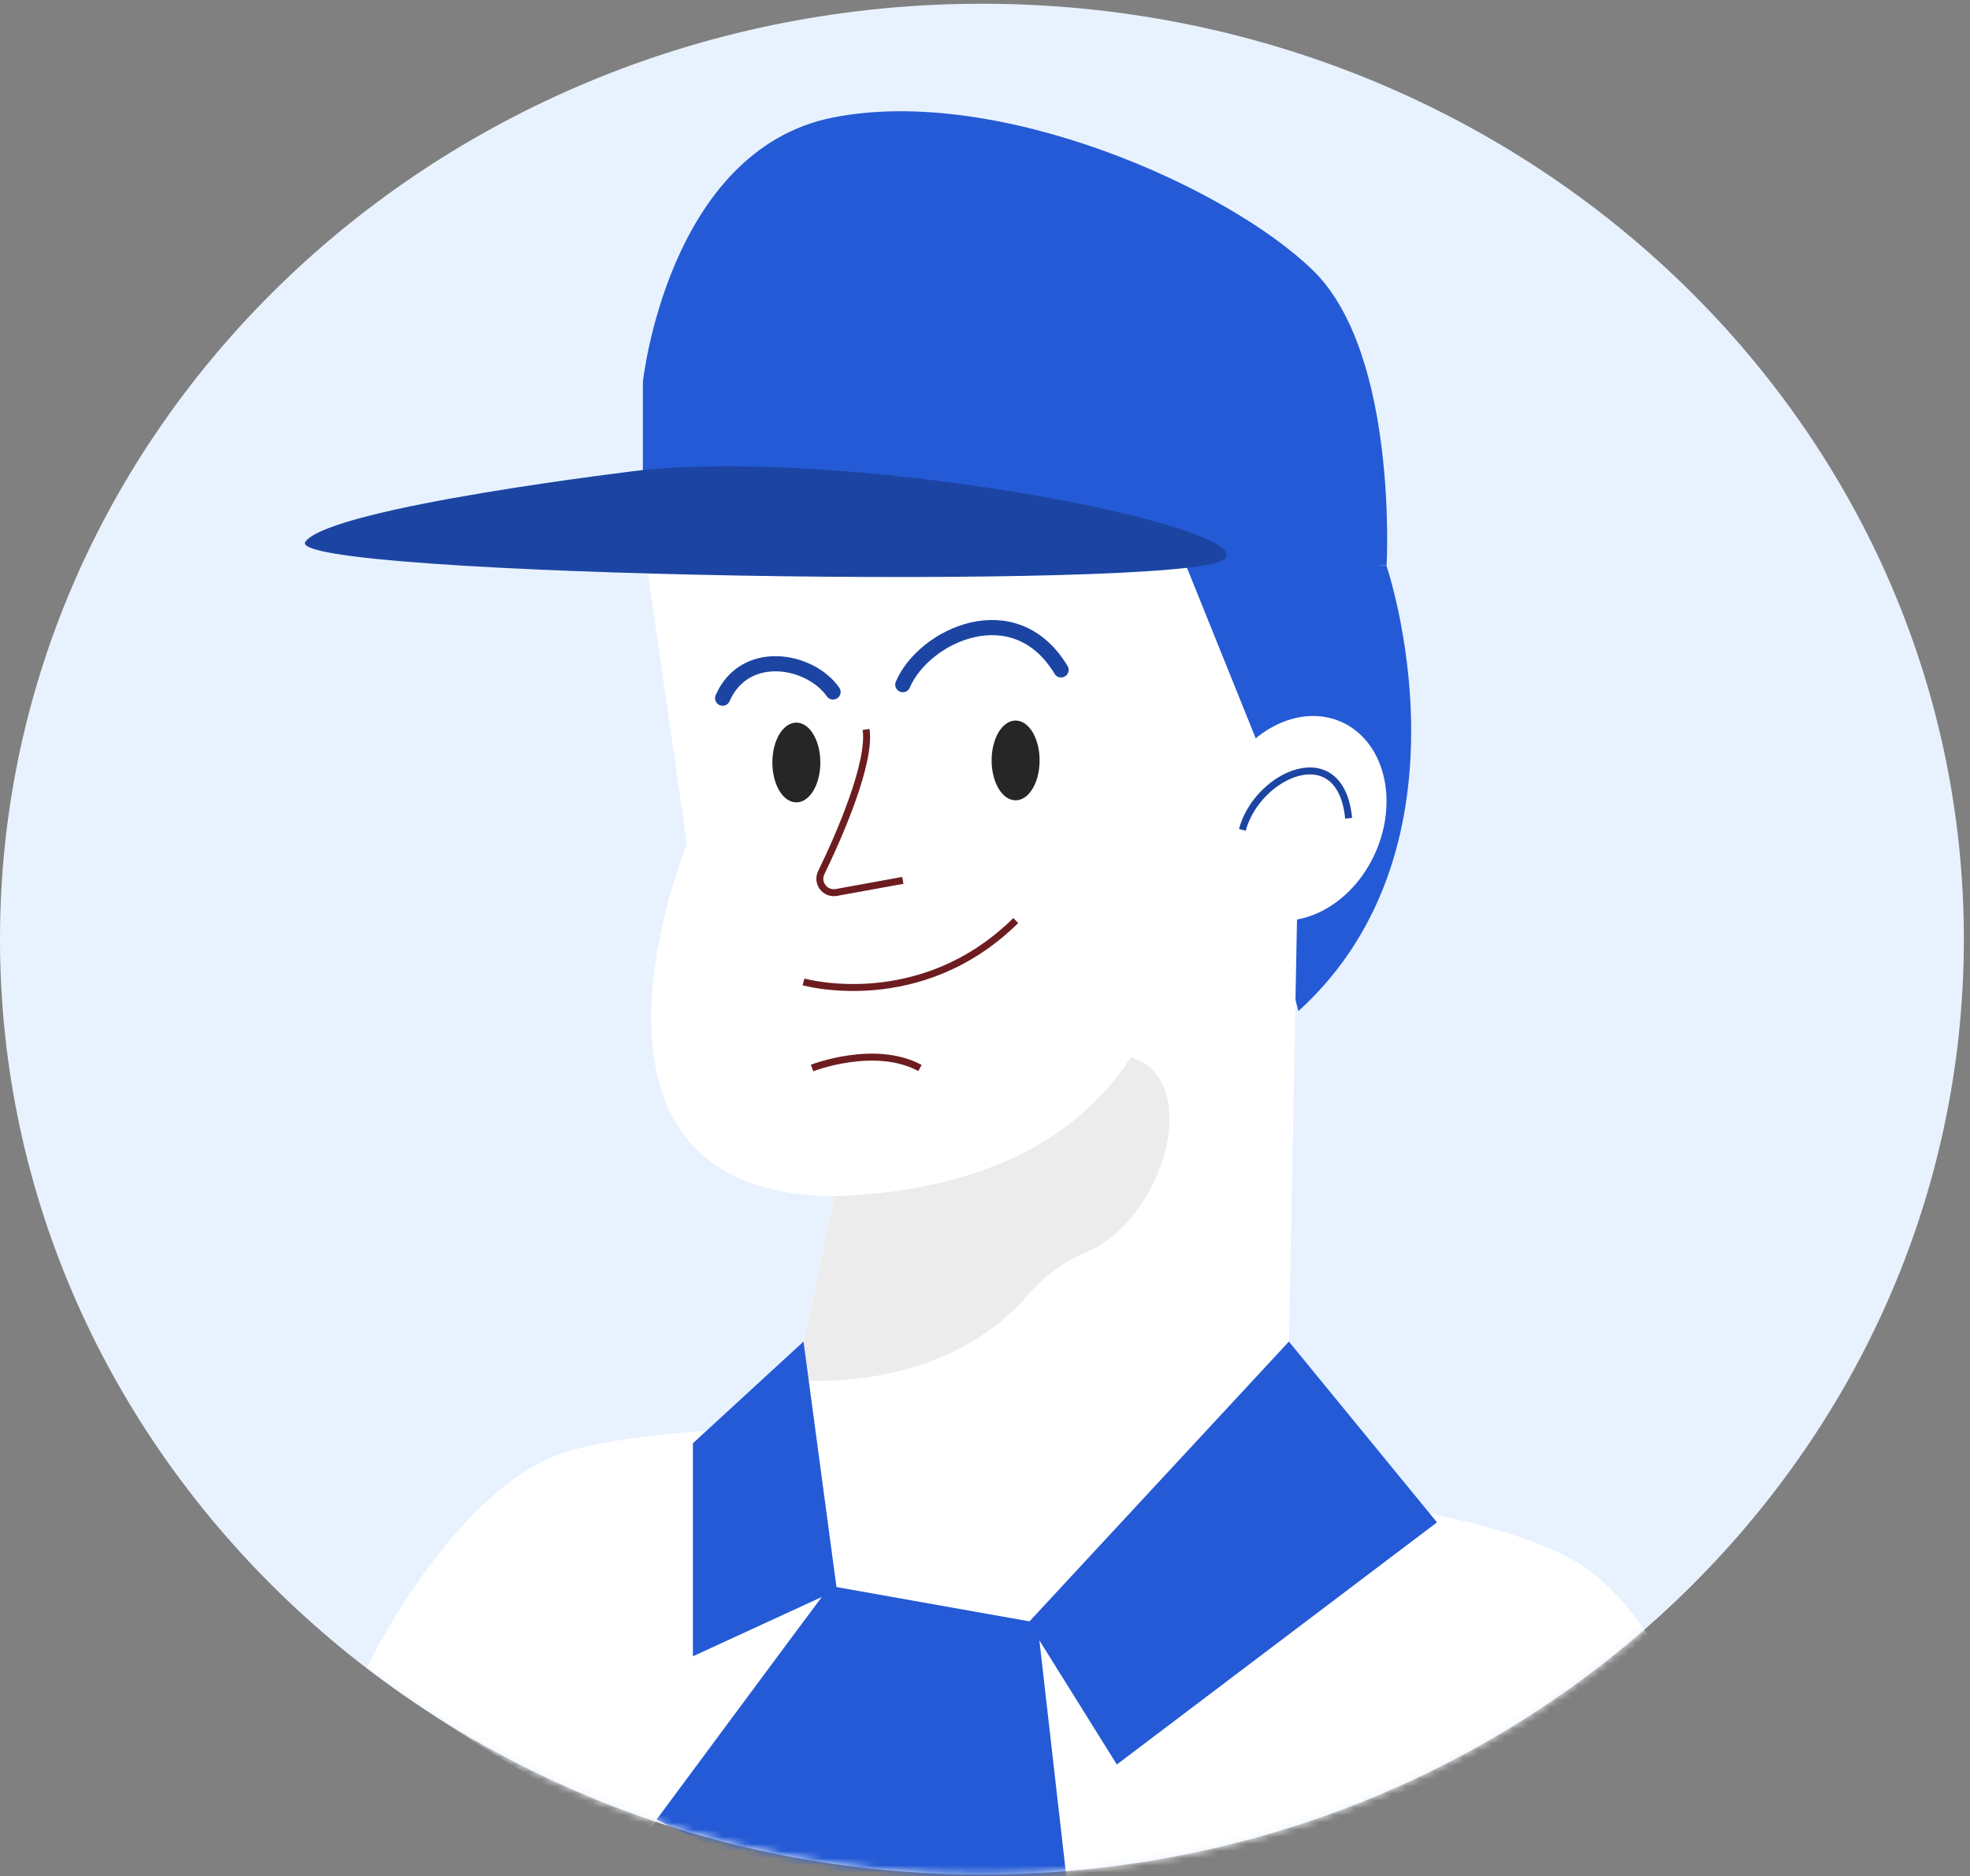
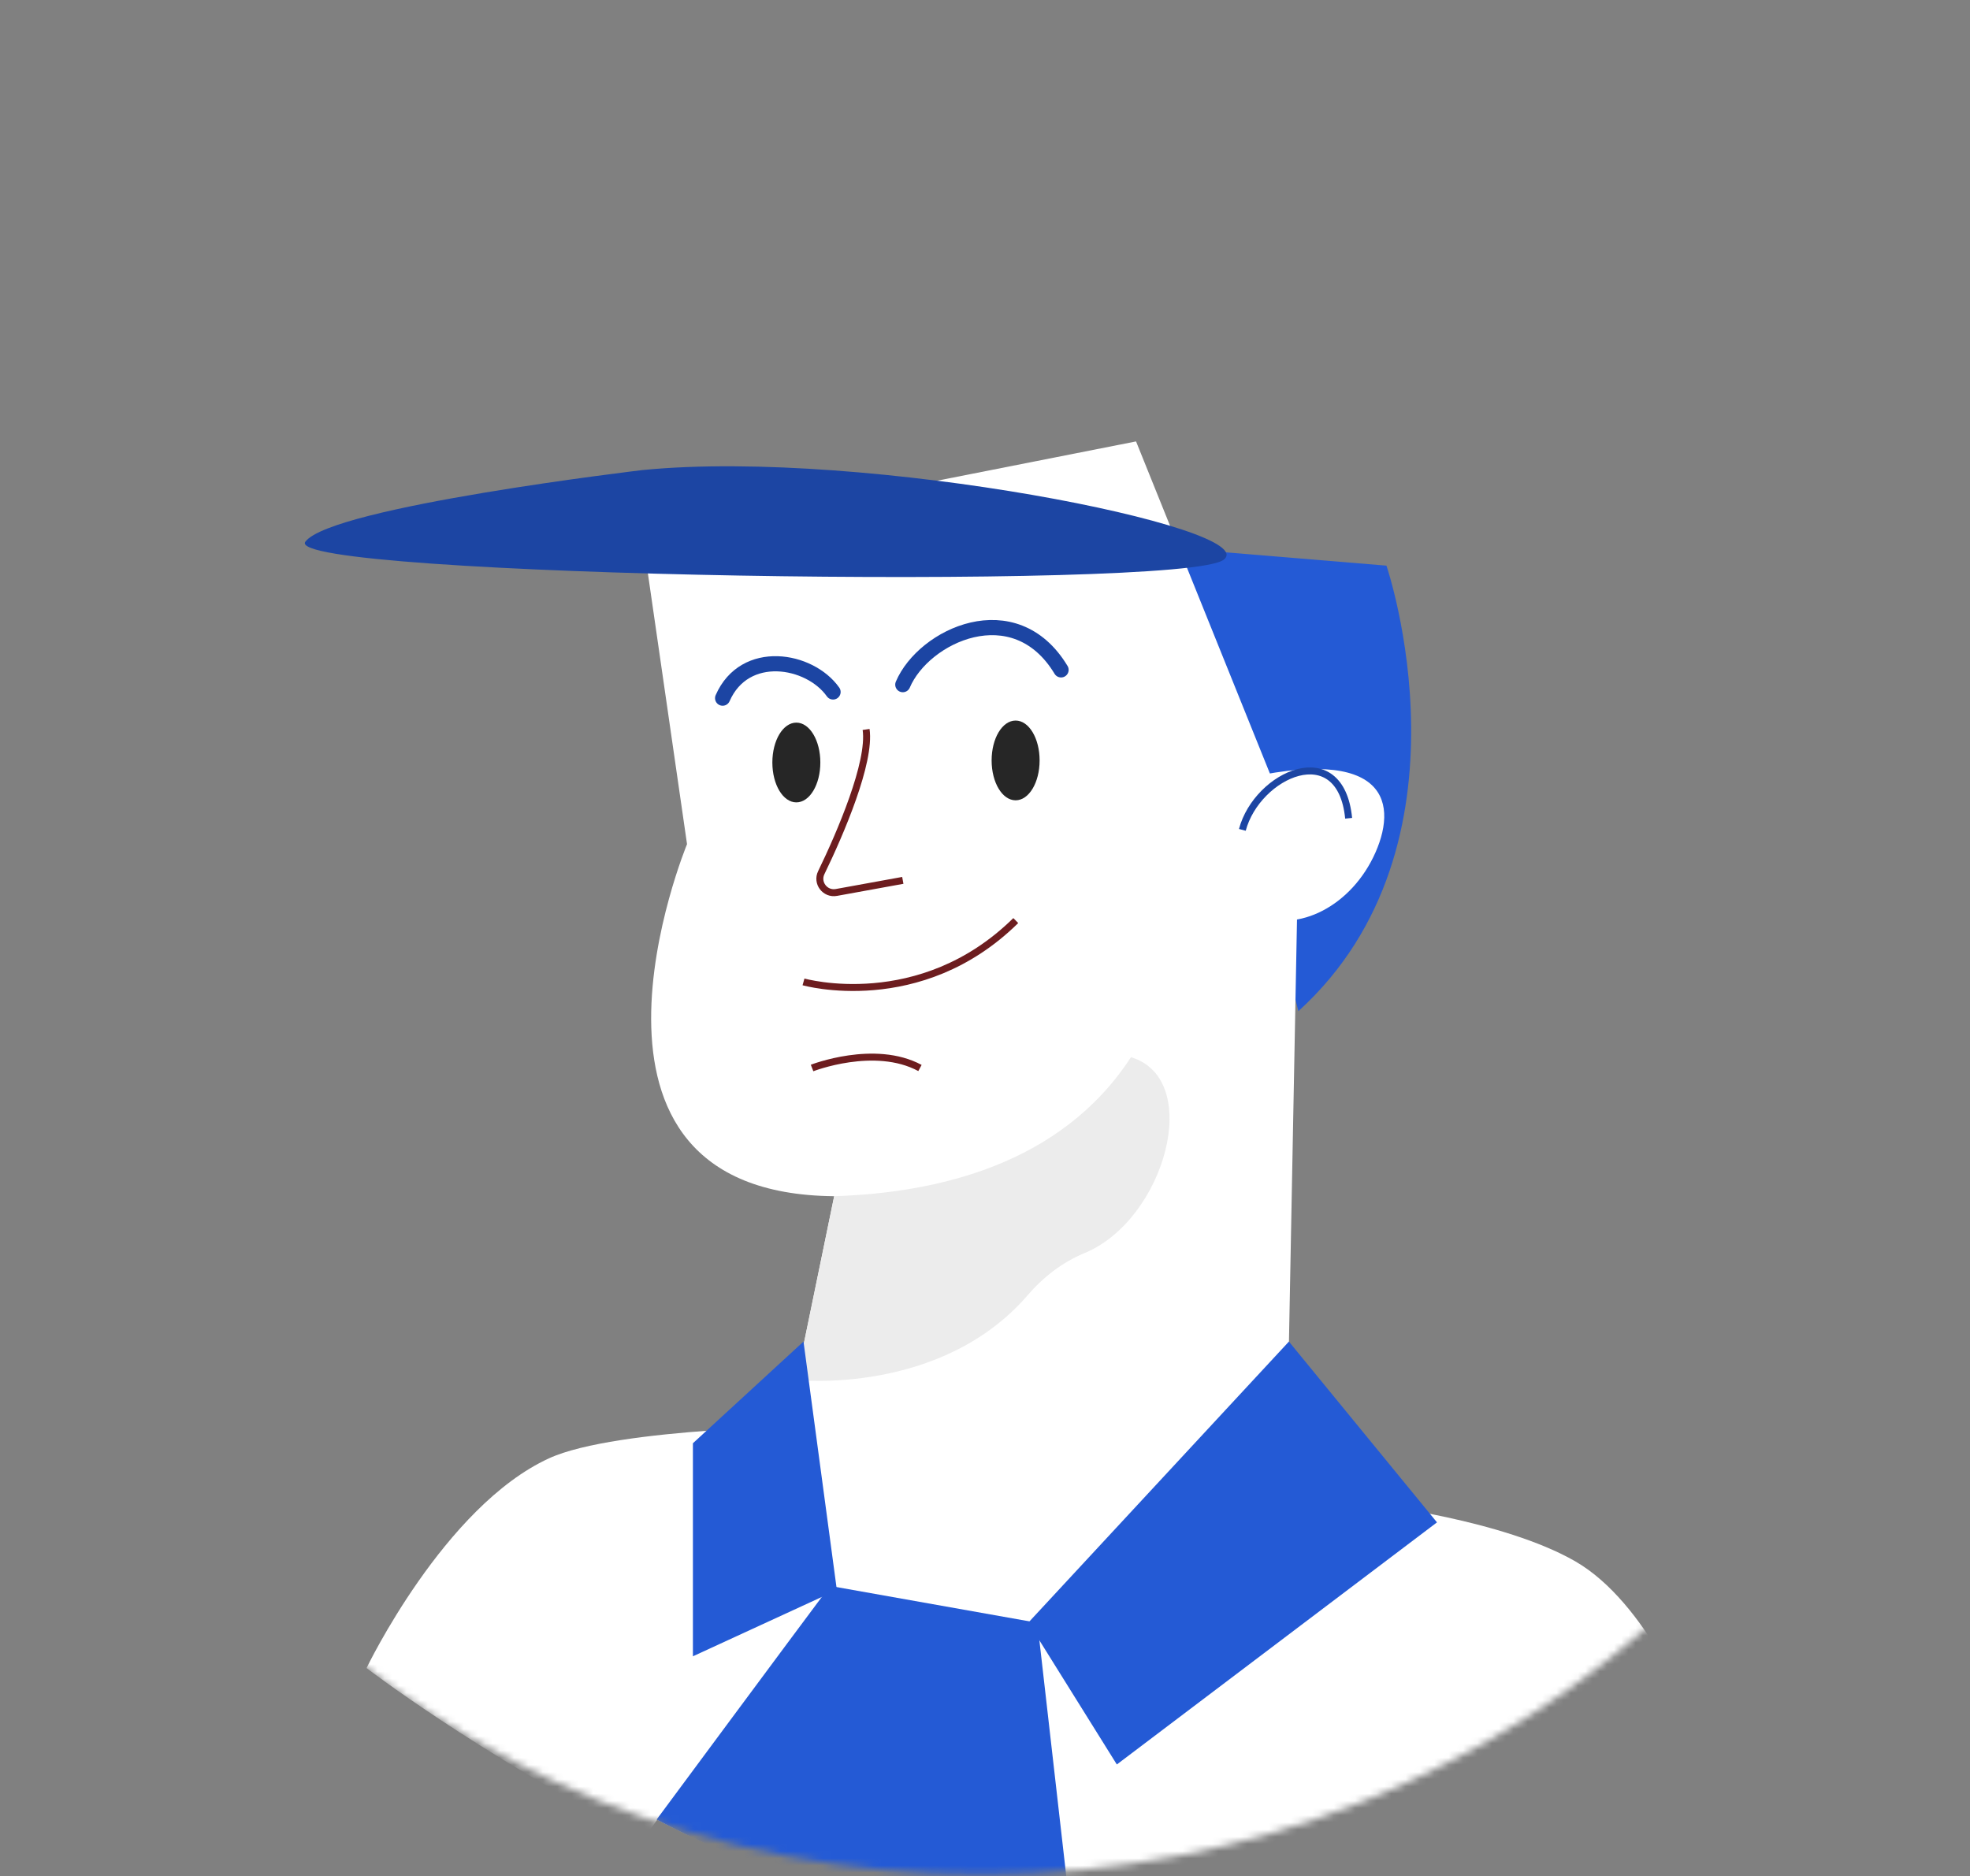
<svg xmlns="http://www.w3.org/2000/svg" width="274" height="261" viewBox="0 0 274 261" fill="none">
  <rect x="0" y="0" width="274" height="261" fill="#808080" stroke="none" />
-   <path d="M136.573 260.76C212 260.76 273.146 202.503 273.146 130.64C273.146 58.777 212 0.52 136.573 0.52C61.146 0.52 0 58.777 0 130.64C0 202.503 61.146 260.76 136.573 260.76Z" fill="#E8F2FF" />
  <mask id="mask0_439_259" style="mask-type:luminance" maskUnits="userSpaceOnUse" x="0" y="0" width="274" height="261">
    <path d="M136.573 260.76C212 260.76 273.146 202.503 273.146 130.64C273.146 58.777 212 0.52 136.573 0.52C61.146 0.52 0 58.777 0 130.64C0 202.503 61.146 260.76 136.573 260.76Z" fill="white" />
  </mask>
  <g mask="url(#mask0_439_259)">
    <path d="M192.837 78.685C192.837 78.685 206.075 117.469 180.594 140.651L164.02 76.298L192.859 78.685H192.837Z" fill="#245AD5" />
    <path d="M235.18 238.837C235.18 238.837 198.495 266.771 149.037 267.389C146.849 267.389 144.617 267.389 142.363 267.301C122.739 266.527 105.413 260.472 91.402 253.135C91.402 253.135 89.458 255.854 89.436 255.831C65.745 243.434 50.983 232.031 50.983 232.031C50.983 232.031 61.767 209.556 76.353 202.86C85.789 198.528 114.673 198.329 114.673 198.329L190.849 209.268C190.849 209.268 209.014 211.39 219.091 217.18C229.169 222.992 235.202 238.815 235.202 238.815L235.18 238.837Z" fill="white" />
    <path d="M89.414 74.928L95.557 117.425C95.557 117.425 75.425 166.043 116.021 166.396L107.69 206.86C106.717 211.633 108.728 216.495 112.795 219.169C116.64 221.689 122.607 224.252 131.711 225.445C146.518 227.39 164.065 219.147 172.993 214.219C176.573 212.23 178.849 208.517 178.937 204.429L180.595 117.447L158.009 61.403L89.414 74.95V74.928Z" fill="white" />
    <path d="M116.021 166.396C130.231 165.932 147.534 162.064 157.302 147.059C167.424 150.087 162.053 169.667 150.849 174.307C147.777 175.567 145.103 177.644 142.938 180.164C130.871 194.153 110.761 191.965 110.761 191.965L116.021 166.418V166.396Z" fill="#ECECEC" />
    <path d="M114.098 106.066C114.098 109.138 112.618 111.613 110.761 111.613C108.905 111.613 107.424 109.138 107.424 106.066C107.424 102.994 108.905 100.519 110.761 100.519C112.618 100.519 114.098 102.994 114.098 106.066Z" fill="#262626" />
    <path d="M144.595 105.778C144.595 108.85 143.115 111.325 141.258 111.325C139.402 111.325 137.921 108.85 137.921 105.778C137.921 102.706 139.402 100.231 141.258 100.231C143.115 100.231 144.595 102.706 144.595 105.778Z" fill="#262626" />
    <path d="M120.463 101.469C121.126 106.043 116.883 115.922 114.231 121.38C113.524 122.817 114.761 124.43 116.33 124.143L125.568 122.463" stroke="#6D1D1F" stroke-width="0.97" stroke-miterlimit="10" />
    <path d="M111.756 136.585C111.756 136.585 127.955 141.182 141.28 128.055" stroke="#6D1D1F" stroke-width="0.97" stroke-miterlimit="10" />
    <path d="M112.949 148.562C112.949 148.562 121.656 145.159 127.955 148.562" stroke="#6D1D1F" stroke-width="0.97" stroke-miterlimit="10" />
    <path d="M125.568 95.237C128.463 88.409 141.104 82.442 147.579 93.182" stroke="#1C45A3" stroke-width="2.11" stroke-linecap="round" stroke-linejoin="round" />
    <path d="M100.507 97.116C103.579 90.11 112.618 91.657 115.866 96.254" stroke="#1C45A3" stroke-width="2.11" stroke-linecap="round" stroke-linejoin="round" />
-     <path d="M191.313 118.574C188.042 125.977 180.573 129.867 174.65 127.259C168.728 124.629 166.606 116.519 169.877 109.094C173.148 101.69 180.617 97.801 186.54 100.409C192.462 103.038 194.584 111.149 191.313 118.574Z" fill="white" />
+     <path d="M191.313 118.574C188.042 125.977 180.573 129.867 174.65 127.259C168.728 124.629 166.606 116.519 169.877 109.094C192.462 103.038 194.584 111.149 191.313 118.574Z" fill="white" />
    <path d="M172.794 115.436C174.849 107.701 186.451 102.442 187.578 113.823" stroke="#1C45A3" stroke-width="0.97" stroke-miterlimit="10" />
-     <path d="M89.414 53.138C89.414 53.138 92.861 20.918 115.866 16.343C138.849 11.791 170.783 26.067 182.628 37.625C194.495 49.182 192.86 78.663 192.86 78.663L89.414 74.906V53.116V53.138Z" fill="#245AD5" />
    <path d="M89.413 65.381C89.413 65.381 46.121 70.486 42.475 75.348C38.828 80.21 164.418 82.221 170.186 77.867C175.954 73.513 120.441 62.331 89.436 65.381H89.413Z" fill="#1C45A3" />
    <path d="M149.015 267.39C146.827 267.39 144.595 267.39 142.341 267.301C122.717 266.528 105.391 260.473 91.381 253.136C91.381 253.136 91.366 253.121 91.336 253.091C91.336 253.091 110.43 227.302 115.447 220.606L144.286 225.733L149.037 267.412L149.015 267.39Z" fill="#245AD5" />
    <path d="M179.269 186.617L143.026 225.711L155.336 245.445L199.865 211.766L179.269 186.617Z" fill="#245AD5" />
    <path d="M111.756 186.617L116.397 221.18L96.375 230.396V200.761L111.756 186.617Z" fill="#245AD5" />
  </g>
</svg>